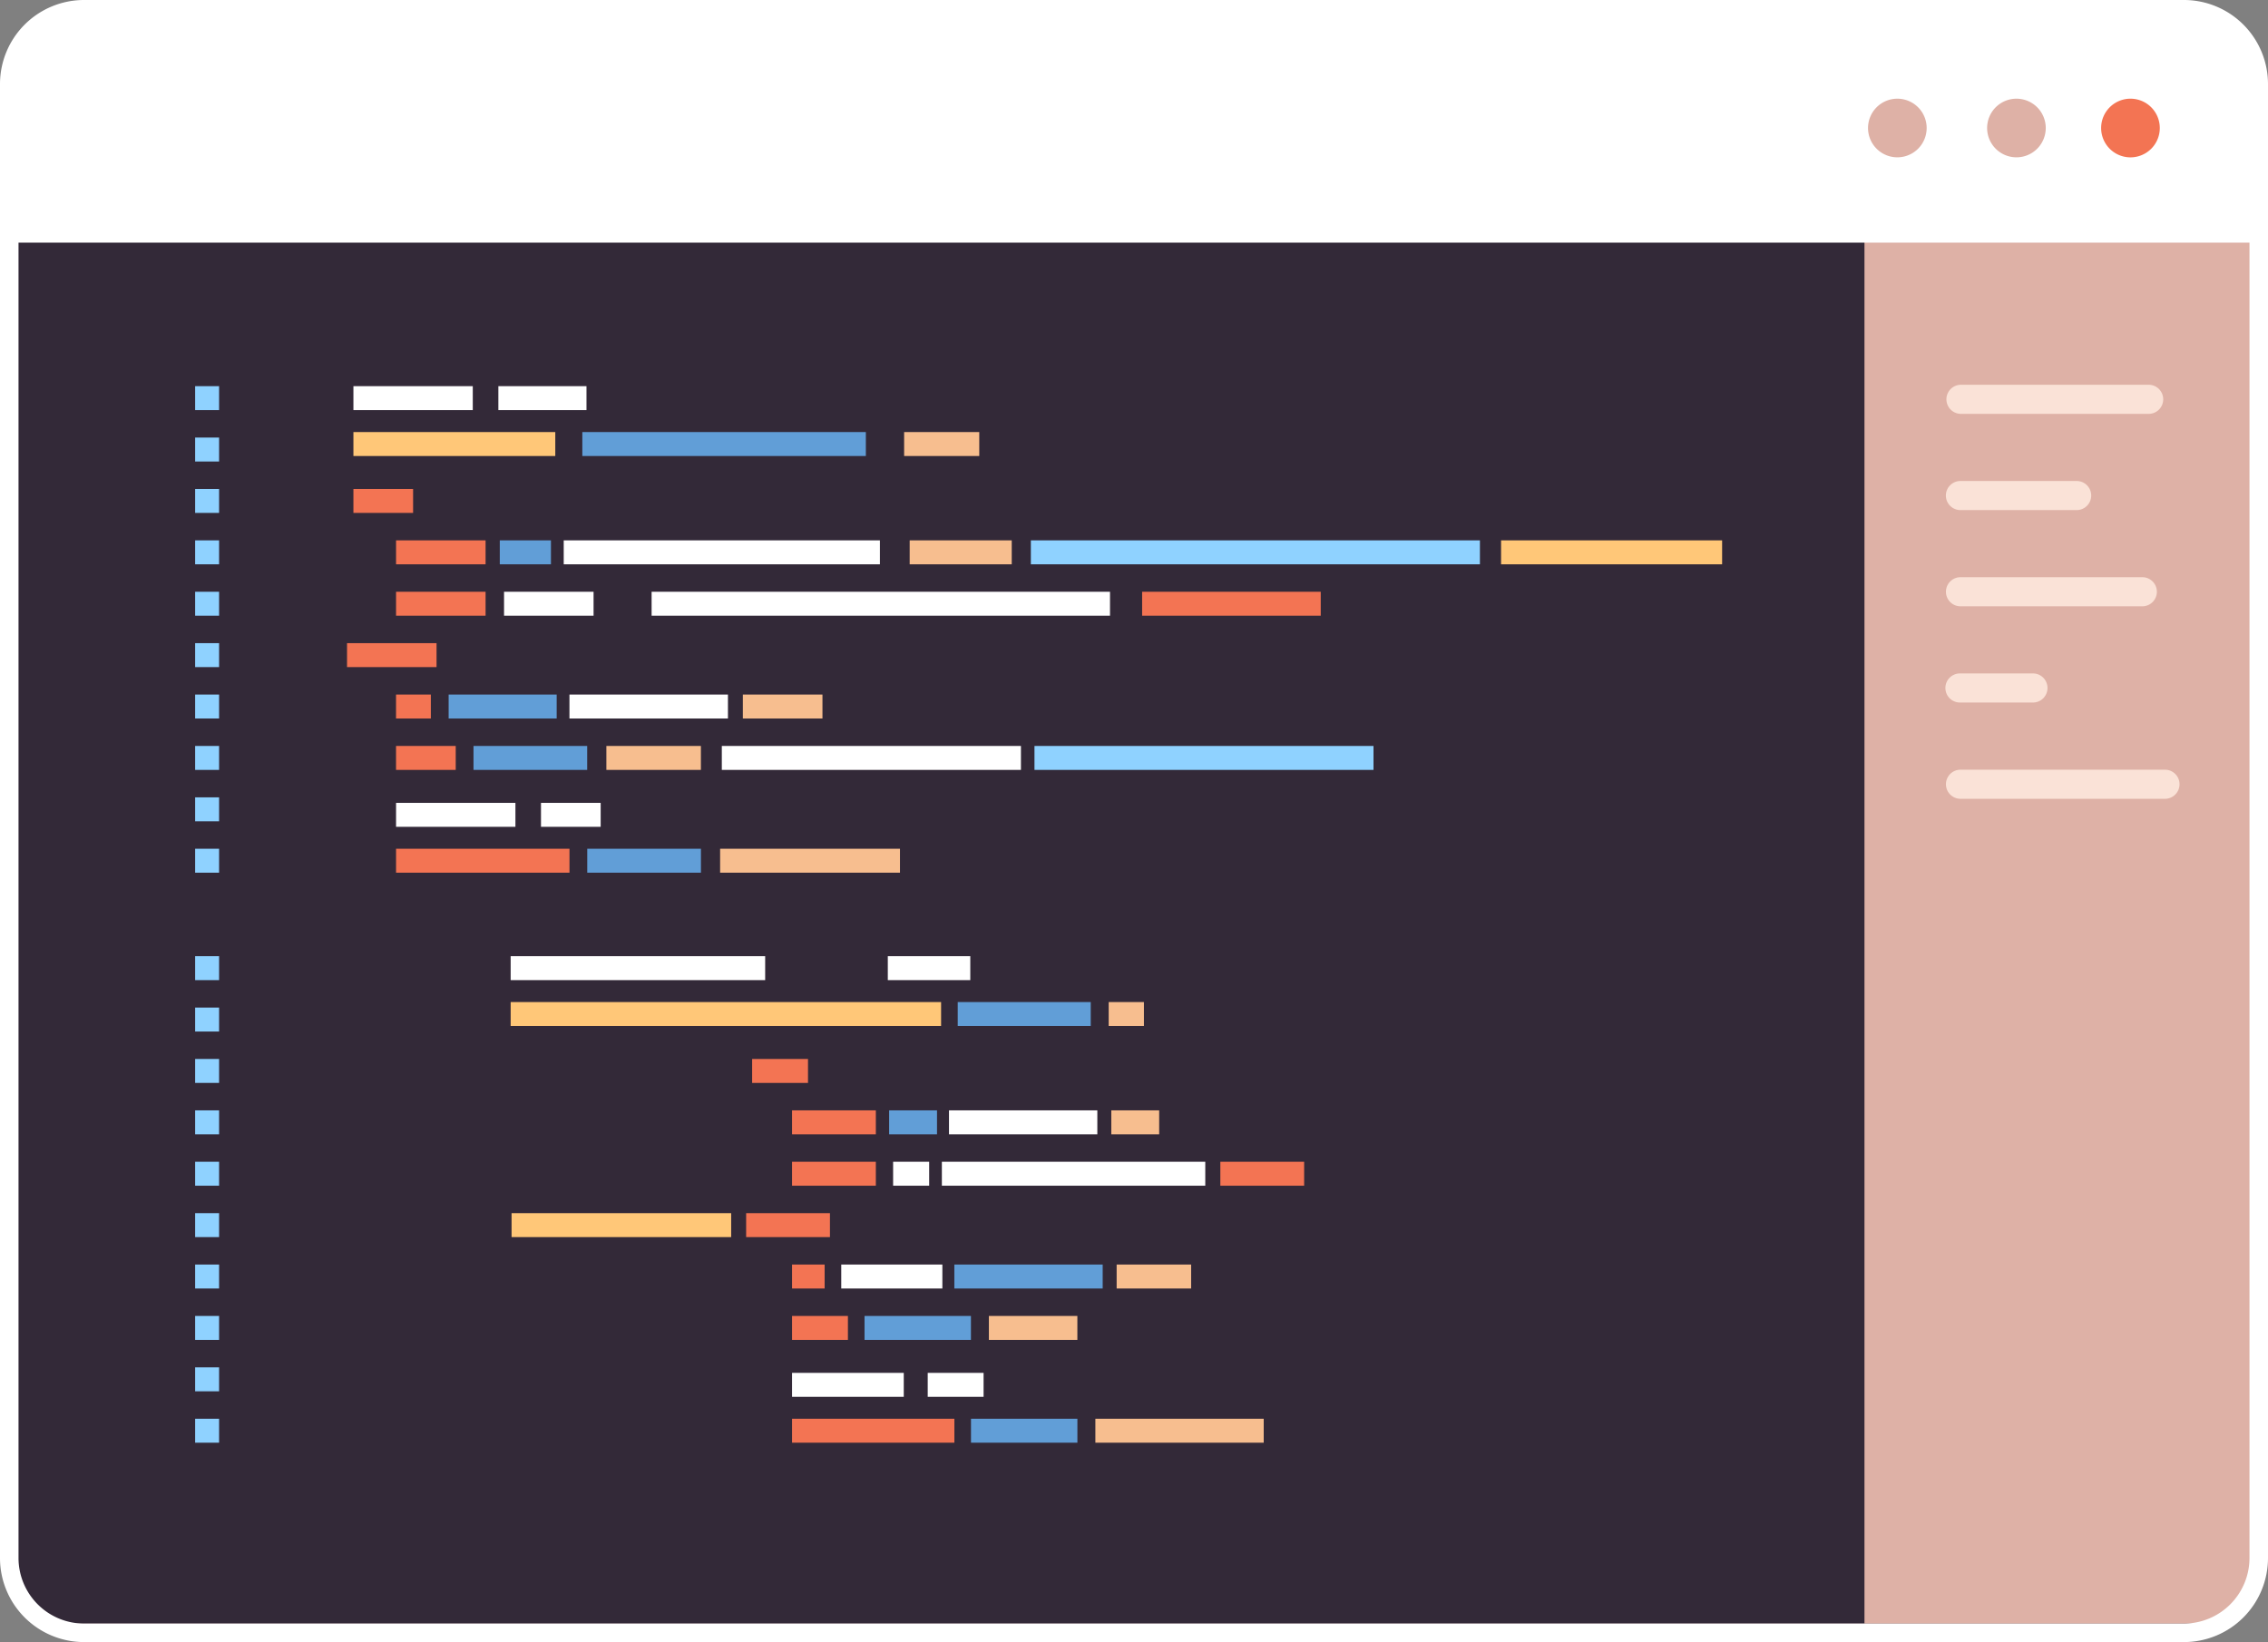
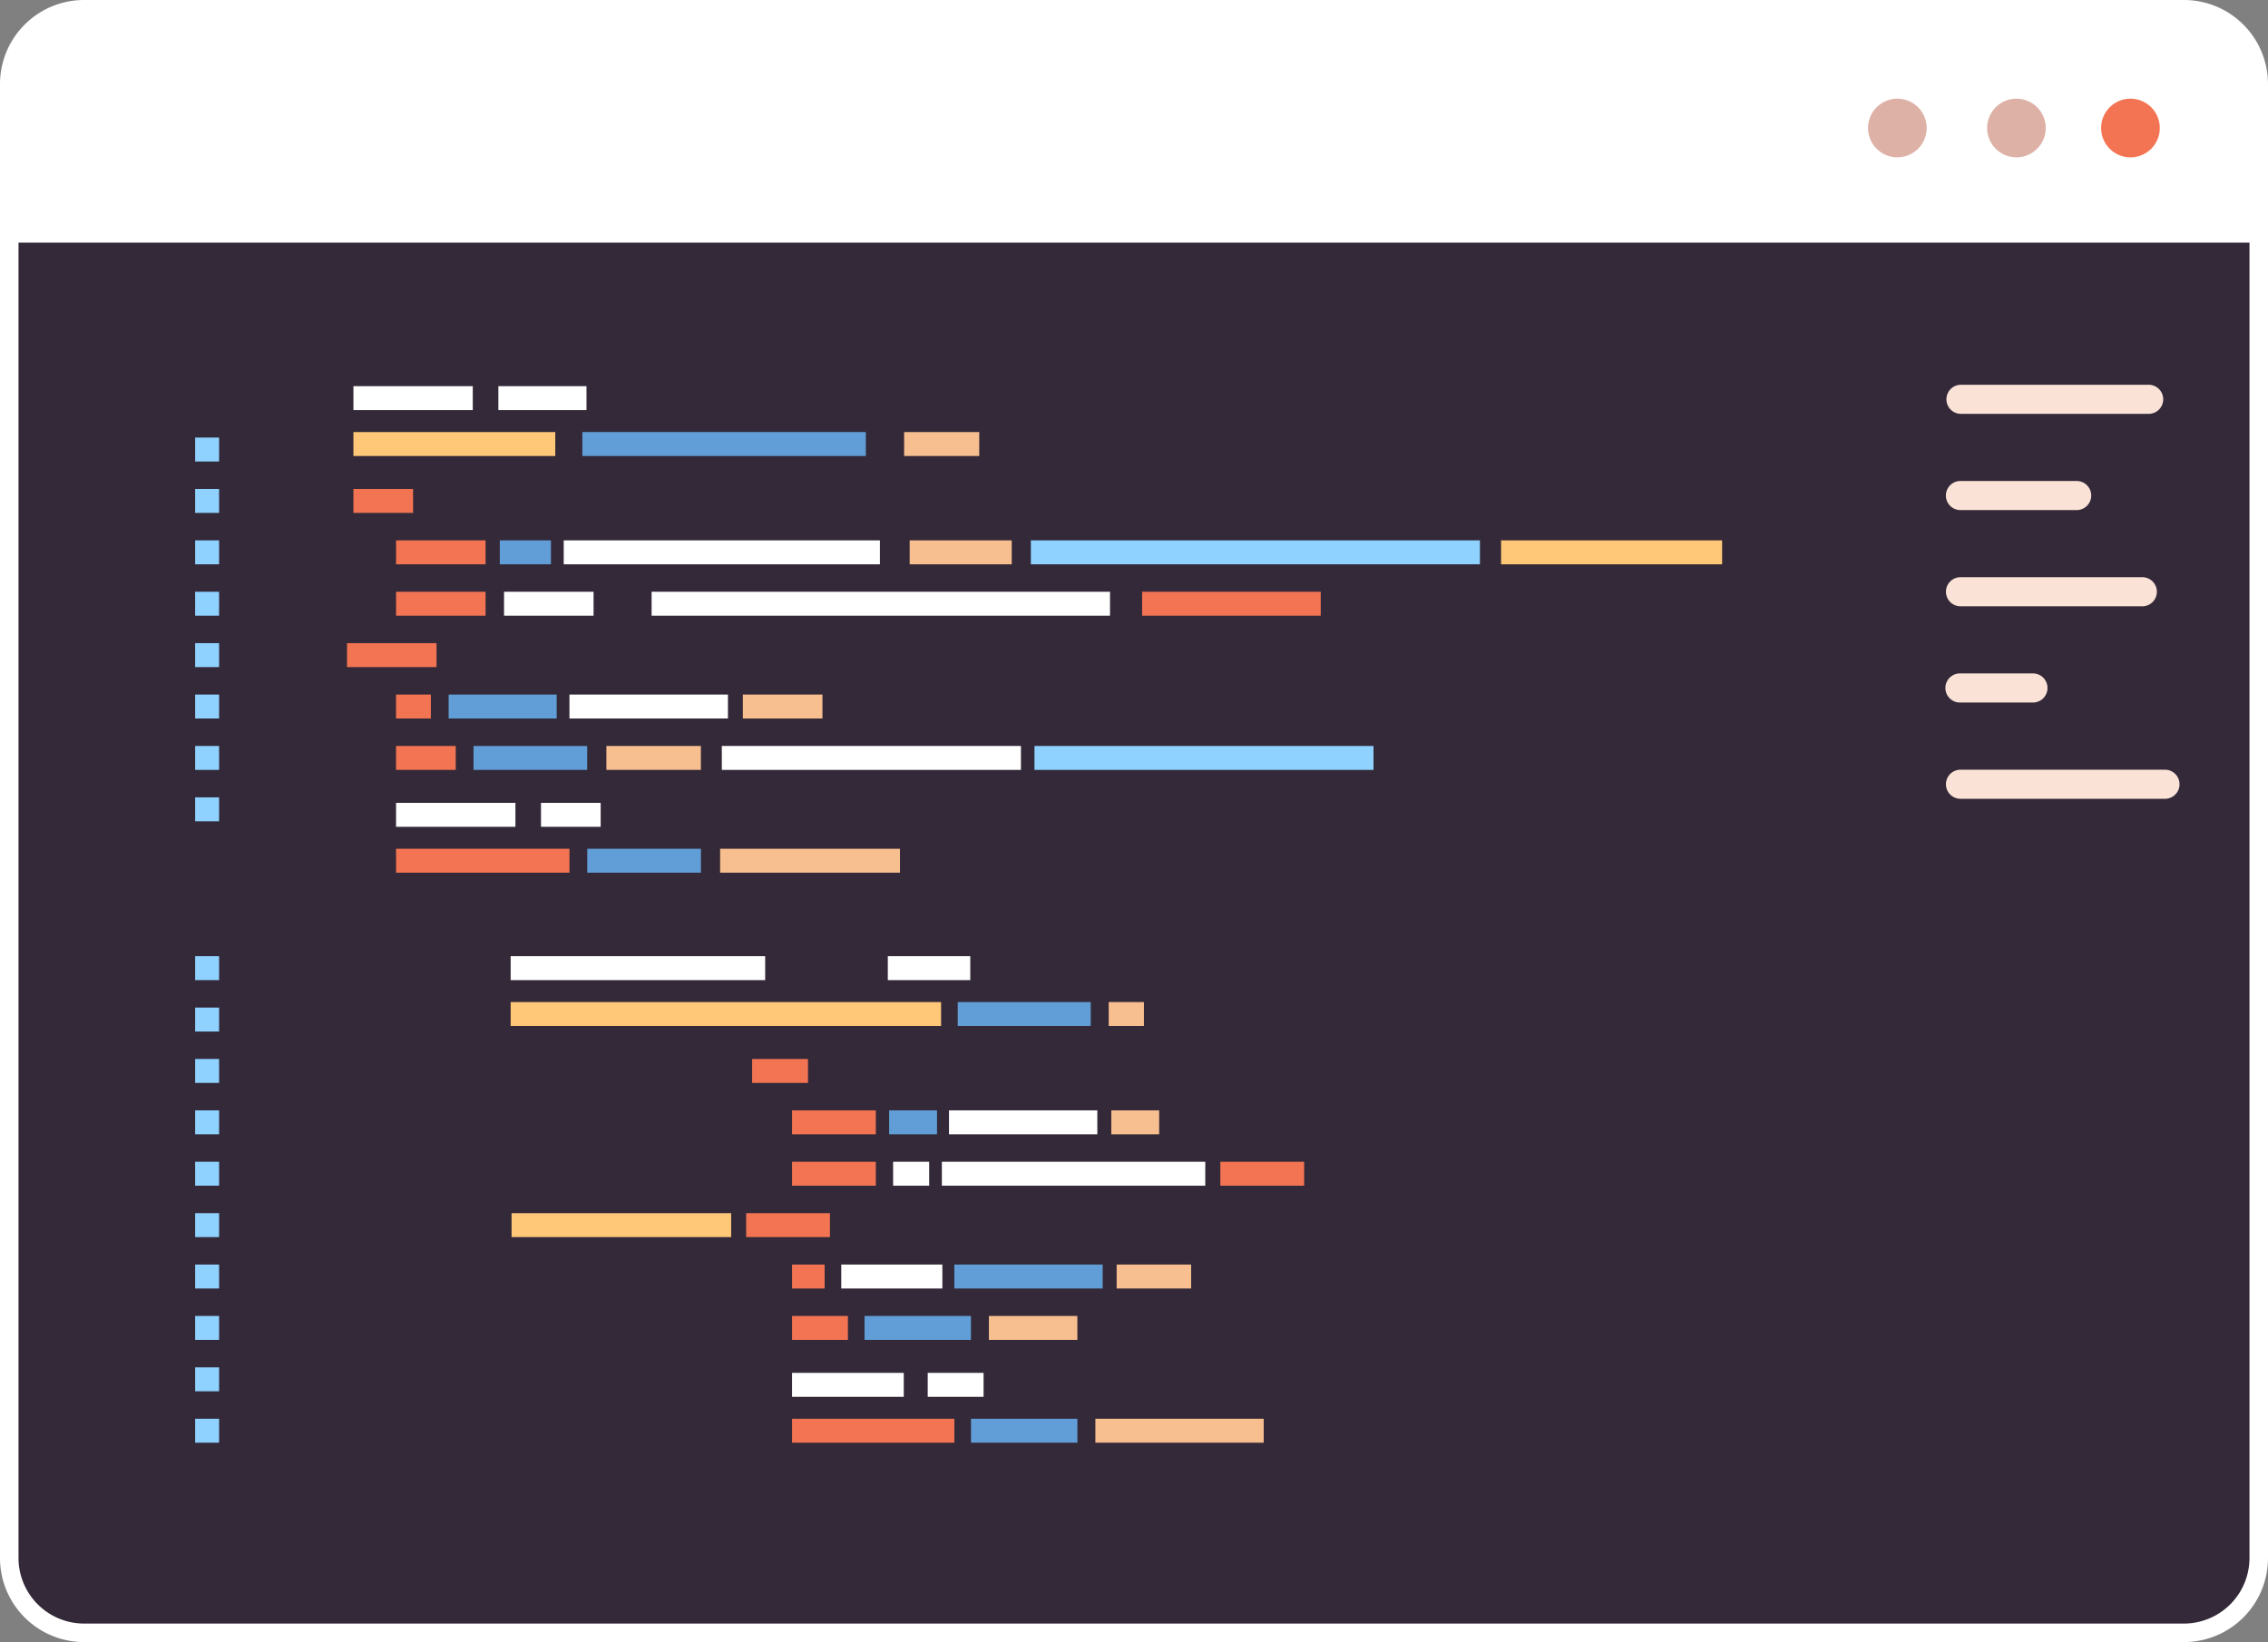
<svg xmlns="http://www.w3.org/2000/svg" viewBox="0 0 1385.52 1003.16">
  <rect x="0" y="0" width="1385.52" height="1003.16" fill="#808080" stroke="none" />
  <defs>
    <clipPath id="clip-path" transform="translate(0 0)">
      <rect width="1385.53" height="1003.16" style="fill:none" />
    </clipPath>
  </defs>
  <g id="Layer_2" data-name="Layer 2">
    <g id="Layer_1-2" data-name="Layer 1">
      <g style="clip-path:url(#clip-path)">
        <path d="M1372,130.86H13.5V51A37.5,37.5,0,0,1,51,13.5H1334.53A37.49,37.49,0,0,1,1372,51Z" transform="translate(0 0)" style="fill:#332938" />
        <path d="M1334.21,997.52H51.31A45.73,45.73,0,0,1,5.63,951.85V51.31A45.74,45.74,0,0,1,51.31,5.63h1282.9a45.73,45.73,0,0,1,45.68,45.68V951.85a45.73,45.73,0,0,1-45.68,45.67" transform="translate(0 0)" style="fill:#332938" />
-         <path d="M1376,146H9.57V965.11a26.78,26.78,0,0,0,26.78,26.78H1344.27A31.69,31.69,0,0,0,1376,960.2Z" transform="translate(0 0)" style="fill:#deb1a6" />
        <path d="M1139,146H9.57V965.11a26.78,26.78,0,0,0,26.78,26.78H1139Z" transform="translate(0 0)" style="fill:#332938" />
        <path d="M1312.32,252.83H1197.66a8.89,8.89,0,0,1,0-17.77h114.66a8.89,8.89,0,1,1,0,17.77" transform="translate(0 0)" style="fill:#fae2d7" />
        <path d="M1268.63,311.62h-71a8.89,8.89,0,0,1,0-17.78h71a8.89,8.89,0,0,1,0,17.78" transform="translate(0 0)" style="fill:#fae2d7" />
        <path d="M1308.74,370.4H1197.67a8.89,8.89,0,0,1,0-17.78h111.07a8.89,8.89,0,1,1,0,17.78" transform="translate(0 0)" style="fill:#fae2d7" />
        <path d="M1241.63,429.18h-44a8.89,8.89,0,1,1,0-17.77h44a8.89,8.89,0,1,1,0,17.77" transform="translate(0 0)" style="fill:#fae2d7" />
        <path d="M1322.58,488H1197.67a8.89,8.89,0,0,1,0-17.78h124.91a8.89,8.89,0,1,1,0,17.78" transform="translate(0 0)" style="fill:#fae2d7" />
        <rect x="119.21" y="584.14" width="14.63" height="14.63" style="fill:#8fd2ff" />
        <rect x="119.21" y="615.54" width="14.63" height="14.63" style="fill:#8fd2ff" />
        <rect x="119.21" y="646.93" width="14.63" height="14.63" style="fill:#8fd2ff" />
        <rect x="119.21" y="678.33" width="14.63" height="14.63" style="fill:#8fd2ff" />
        <rect x="119.21" y="709.73" width="14.63" height="14.63" style="fill:#8fd2ff" />
        <rect x="119.21" y="741.13" width="14.63" height="14.63" style="fill:#8fd2ff" />
        <rect x="119.21" y="772.53" width="14.63" height="14.63" style="fill:#8fd2ff" />
        <rect x="119.21" y="803.93" width="14.63" height="14.63" style="fill:#8fd2ff" />
        <rect x="119.21" y="835.33" width="14.63" height="14.63" style="fill:#8fd2ff" />
        <rect x="119.21" y="866.73" width="14.63" height="14.63" style="fill:#8fd2ff" />
        <rect x="311.96" y="584.14" width="155.48" height="14.63" style="fill:#fff" />
        <rect x="311.96" y="612.17" width="262.95" height="14.63" style="fill:#ffc778" />
        <rect x="459.48" y="646.94" width="34.13" height="14.63" style="fill:#f37453" />
        <rect x="483.86" y="678.33" width="51.19" height="14.63" style="fill:#f37453" />
        <rect x="483.86" y="709.73" width="51.19" height="14.63" style="fill:#f37453" />
        <rect x="455.82" y="741.13" width="51.19" height="14.63" style="fill:#f37453" />
        <rect x="312.52" y="741.13" width="134.15" height="14.63" style="fill:#ffc778" />
        <rect x="483.86" y="772.53" width="19.91" height="14.63" style="fill:#f37453" />
        <rect x="745.51" y="709.73" width="51.19" height="14.63" style="fill:#f37453" />
        <rect x="545.61" y="709.73" width="22.02" height="14.63" style="fill:#fff" />
        <rect x="575.39" y="709.73" width="160.91" height="14.63" style="fill:#fff" />
        <rect x="543.17" y="678.33" width="29.25" height="14.63" style="fill:#619ed7" />
        <rect x="678.89" y="678.33" width="29.25" height="14.63" style="fill:#f7be8f" />
        <rect x="579.74" y="678.33" width="90.62" height="14.63" style="fill:#fff" />
        <rect x="513.92" y="772.53" width="61.77" height="14.63" style="fill:#fff" />
        <rect x="682.16" y="772.53" width="45.51" height="14.63" style="fill:#f7be8f" />
        <rect x="583.01" y="772.53" width="90.62" height="14.63" style="fill:#619ed7" />
        <rect x="677.3" y="612.17" width="21.53" height="14.63" style="fill:#f7be8f" />
        <rect x="585.07" y="612.17" width="81.26" height="14.63" style="fill:#619ed7" />
        <rect x="483.86" y="803.93" width="34.13" height="14.63" style="fill:#f37453" />
        <rect x="604.11" y="803.93" width="54.05" height="14.63" style="fill:#f7be8f" />
        <rect x="528.14" y="803.93" width="65" height="14.63" style="fill:#619ed7" />
        <rect x="542.36" y="584.14" width="50.39" height="14.63" style="fill:#fff" />
        <rect x="483.86" y="838.7" width="68.25" height="14.63" style="fill:#fff" />
        <rect x="483.86" y="866.73" width="99.17" height="14.63" style="fill:#f37453" />
        <rect x="669.16" y="866.73" width="102.84" height="14.63" style="fill:#f7be8f" />
        <rect x="593.18" y="866.73" width="65" height="14.63" style="fill:#619ed7" />
        <rect x="566.74" y="838.7" width="34.13" height="14.63" style="fill:#fff" />
-         <rect x="119.21" y="235.91" width="14.63" height="14.63" style="fill:#8fd2ff" />
        <rect x="119.21" y="267.31" width="14.63" height="14.63" style="fill:#8fd2ff" />
        <rect x="119.21" y="298.71" width="14.63" height="14.63" style="fill:#8fd2ff" />
        <rect x="119.21" y="330.11" width="14.63" height="14.63" style="fill:#8fd2ff" />
        <rect x="119.21" y="361.51" width="14.63" height="14.63" style="fill:#8fd2ff" />
        <rect x="119.21" y="392.91" width="14.63" height="14.63" style="fill:#8fd2ff" />
        <rect x="119.21" y="424.31" width="14.63" height="14.63" style="fill:#8fd2ff" />
        <rect x="119.21" y="455.71" width="14.63" height="14.63" style="fill:#8fd2ff" />
        <rect x="119.21" y="487.11" width="14.63" height="14.63" style="fill:#8fd2ff" />
-         <rect x="119.21" y="518.51" width="14.63" height="14.63" style="fill:#8fd2ff" />
        <rect x="215.9" y="235.91" width="72.92" height="14.63" style="fill:#fff" />
        <rect x="215.9" y="263.95" width="123.32" height="14.63" style="fill:#ffc778" />
        <rect x="215.9" y="298.71" width="36.46" height="14.63" style="fill:#f37453" />
        <rect x="241.95" y="330.11" width="54.69" height="14.63" style="fill:#f37453" />
        <rect x="241.95" y="361.51" width="54.69" height="14.63" style="fill:#f37453" />
        <rect x="212" y="392.91" width="54.69" height="14.63" style="fill:#f37453" />
        <rect x="241.94" y="424.31" width="21.27" height="14.63" style="fill:#f37453" />
        <rect x="697.73" y="361.51" width="109.11" height="14.63" style="fill:#f37453" />
        <rect x="307.92" y="361.51" width="54.69" height="14.63" style="fill:#fff" />
        <rect x="398.07" y="361.51" width="280.03" height="14.63" style="fill:#fff" />
        <rect x="305.32" y="330.11" width="31.25" height="14.63" style="fill:#619ed7" />
        <rect x="555.72" y="330.11" width="62.35" height="14.63" style="fill:#f7be8f" />
        <rect x="629.75" y="330.11" width="274.33" height="14.63" style="fill:#8fd2ff" />
        <rect x="917" y="330.11" width="135.04" height="14.63" style="fill:#ffc778" />
        <rect x="344.38" y="330.11" width="193.15" height="14.63" style="fill:#fff" />
        <rect x="274.07" y="424.31" width="66" height="14.63" style="fill:#619ed7" />
        <rect x="453.81" y="424.31" width="48.63" height="14.63" style="fill:#f7be8f" />
        <rect x="440.96" y="455.71" width="182.73" height="14.63" style="fill:#fff" />
        <rect x="631.96" y="455.71" width="207.11" height="14.63" style="fill:#8fd2ff" />
        <rect x="347.88" y="424.31" width="96.82" height="14.63" style="fill:#fff" />
        <rect x="552.33" y="263.95" width="45.9" height="14.63" style="fill:#f7be8f" />
        <rect x="355.74" y="263.95" width="173.21" height="14.63" style="fill:#619ed7" />
        <rect x="241.94" y="455.71" width="36.46" height="14.63" style="fill:#f37453" />
        <rect x="370.43" y="455.71" width="57.75" height="14.63" style="fill:#f7be8f" />
        <rect x="289.26" y="455.71" width="69.45" height="14.63" style="fill:#619ed7" />
        <rect x="304.45" y="235.91" width="53.83" height="14.63" style="fill:#fff" />
        <rect x="241.95" y="490.48" width="72.92" height="14.63" style="fill:#fff" />
        <rect x="241.95" y="518.51" width="105.95" height="14.63" style="fill:#f37453" />
        <rect x="439.92" y="518.51" width="109.87" height="14.63" style="fill:#f7be8f" />
        <rect x="358.75" y="518.51" width="69.45" height="14.63" style="fill:#619ed7" />
        <rect x="330.49" y="490.48" width="36.46" height="14.63" style="fill:#fff" />
        <path d="M1325.69,5.63H59.83A50.27,50.27,0,0,0,9.57,55.9v92.33H1376V55.9a50.27,50.27,0,0,0-50.27-50.27" transform="translate(0 0)" style="fill:#fff" />
        <path d="M1249.75,78.21a17.91,17.91,0,1,1-17.91-17.92,17.91,17.91,0,0,1,17.91,17.92" transform="translate(0 0)" style="fill:#deb1a6" />
        <path d="M1177,78.21a17.91,17.91,0,1,1-17.91-17.92A17.91,17.91,0,0,1,1177,78.21" transform="translate(0 0)" style="fill:#deb1a6" />
        <path d="M1319.42,78.21a17.92,17.92,0,1,1-17.91-17.92,17.91,17.91,0,0,1,17.91,17.92" transform="translate(0 0)" style="fill:#f37453" />
        <path d="M1334.21,1003.16H51.31A51.37,51.37,0,0,1,0,951.85V51.31A51.37,51.37,0,0,1,51.31,0h1282.9a51.36,51.36,0,0,1,51.31,51.31V951.85a51.36,51.36,0,0,1-51.31,51.31M51.31,11.27a40.08,40.08,0,0,0-40,40V951.85a40.08,40.08,0,0,0,40,40h1282.9a40.09,40.09,0,0,0,40-40V51.31a40.09,40.09,0,0,0-40-40Z" transform="translate(0 0)" style="fill:#fff" />
      </g>
    </g>
  </g>
</svg>